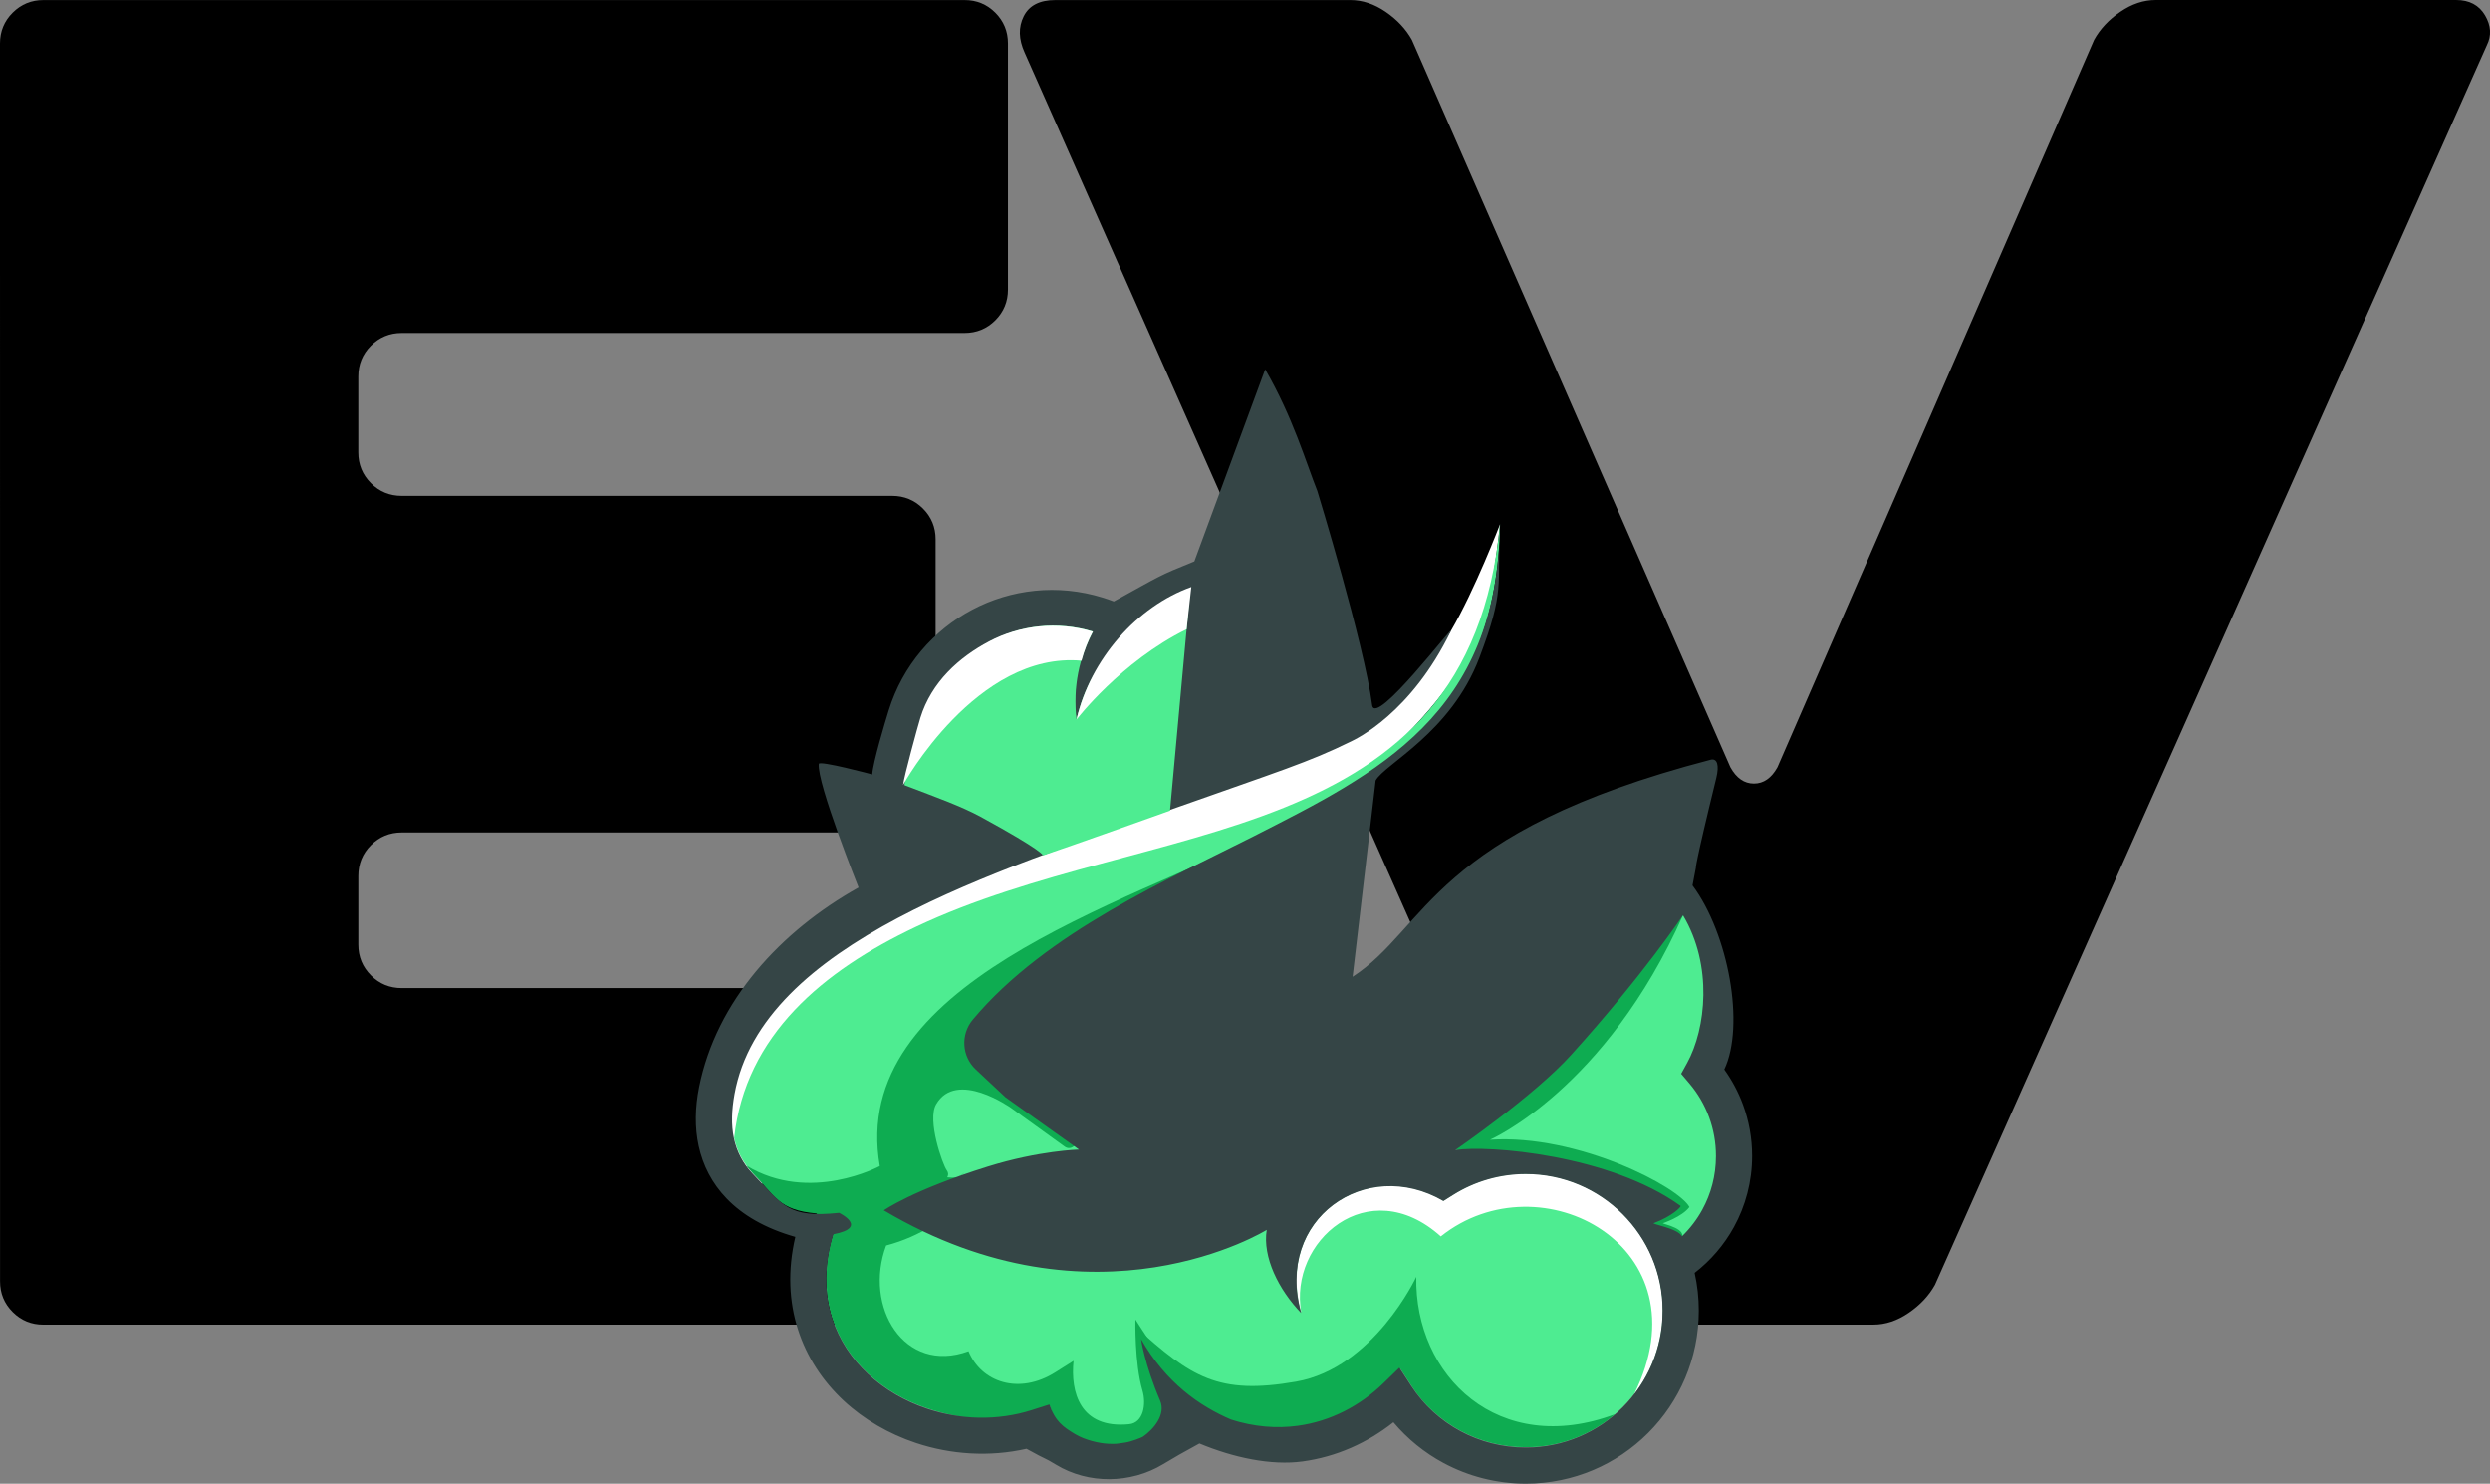
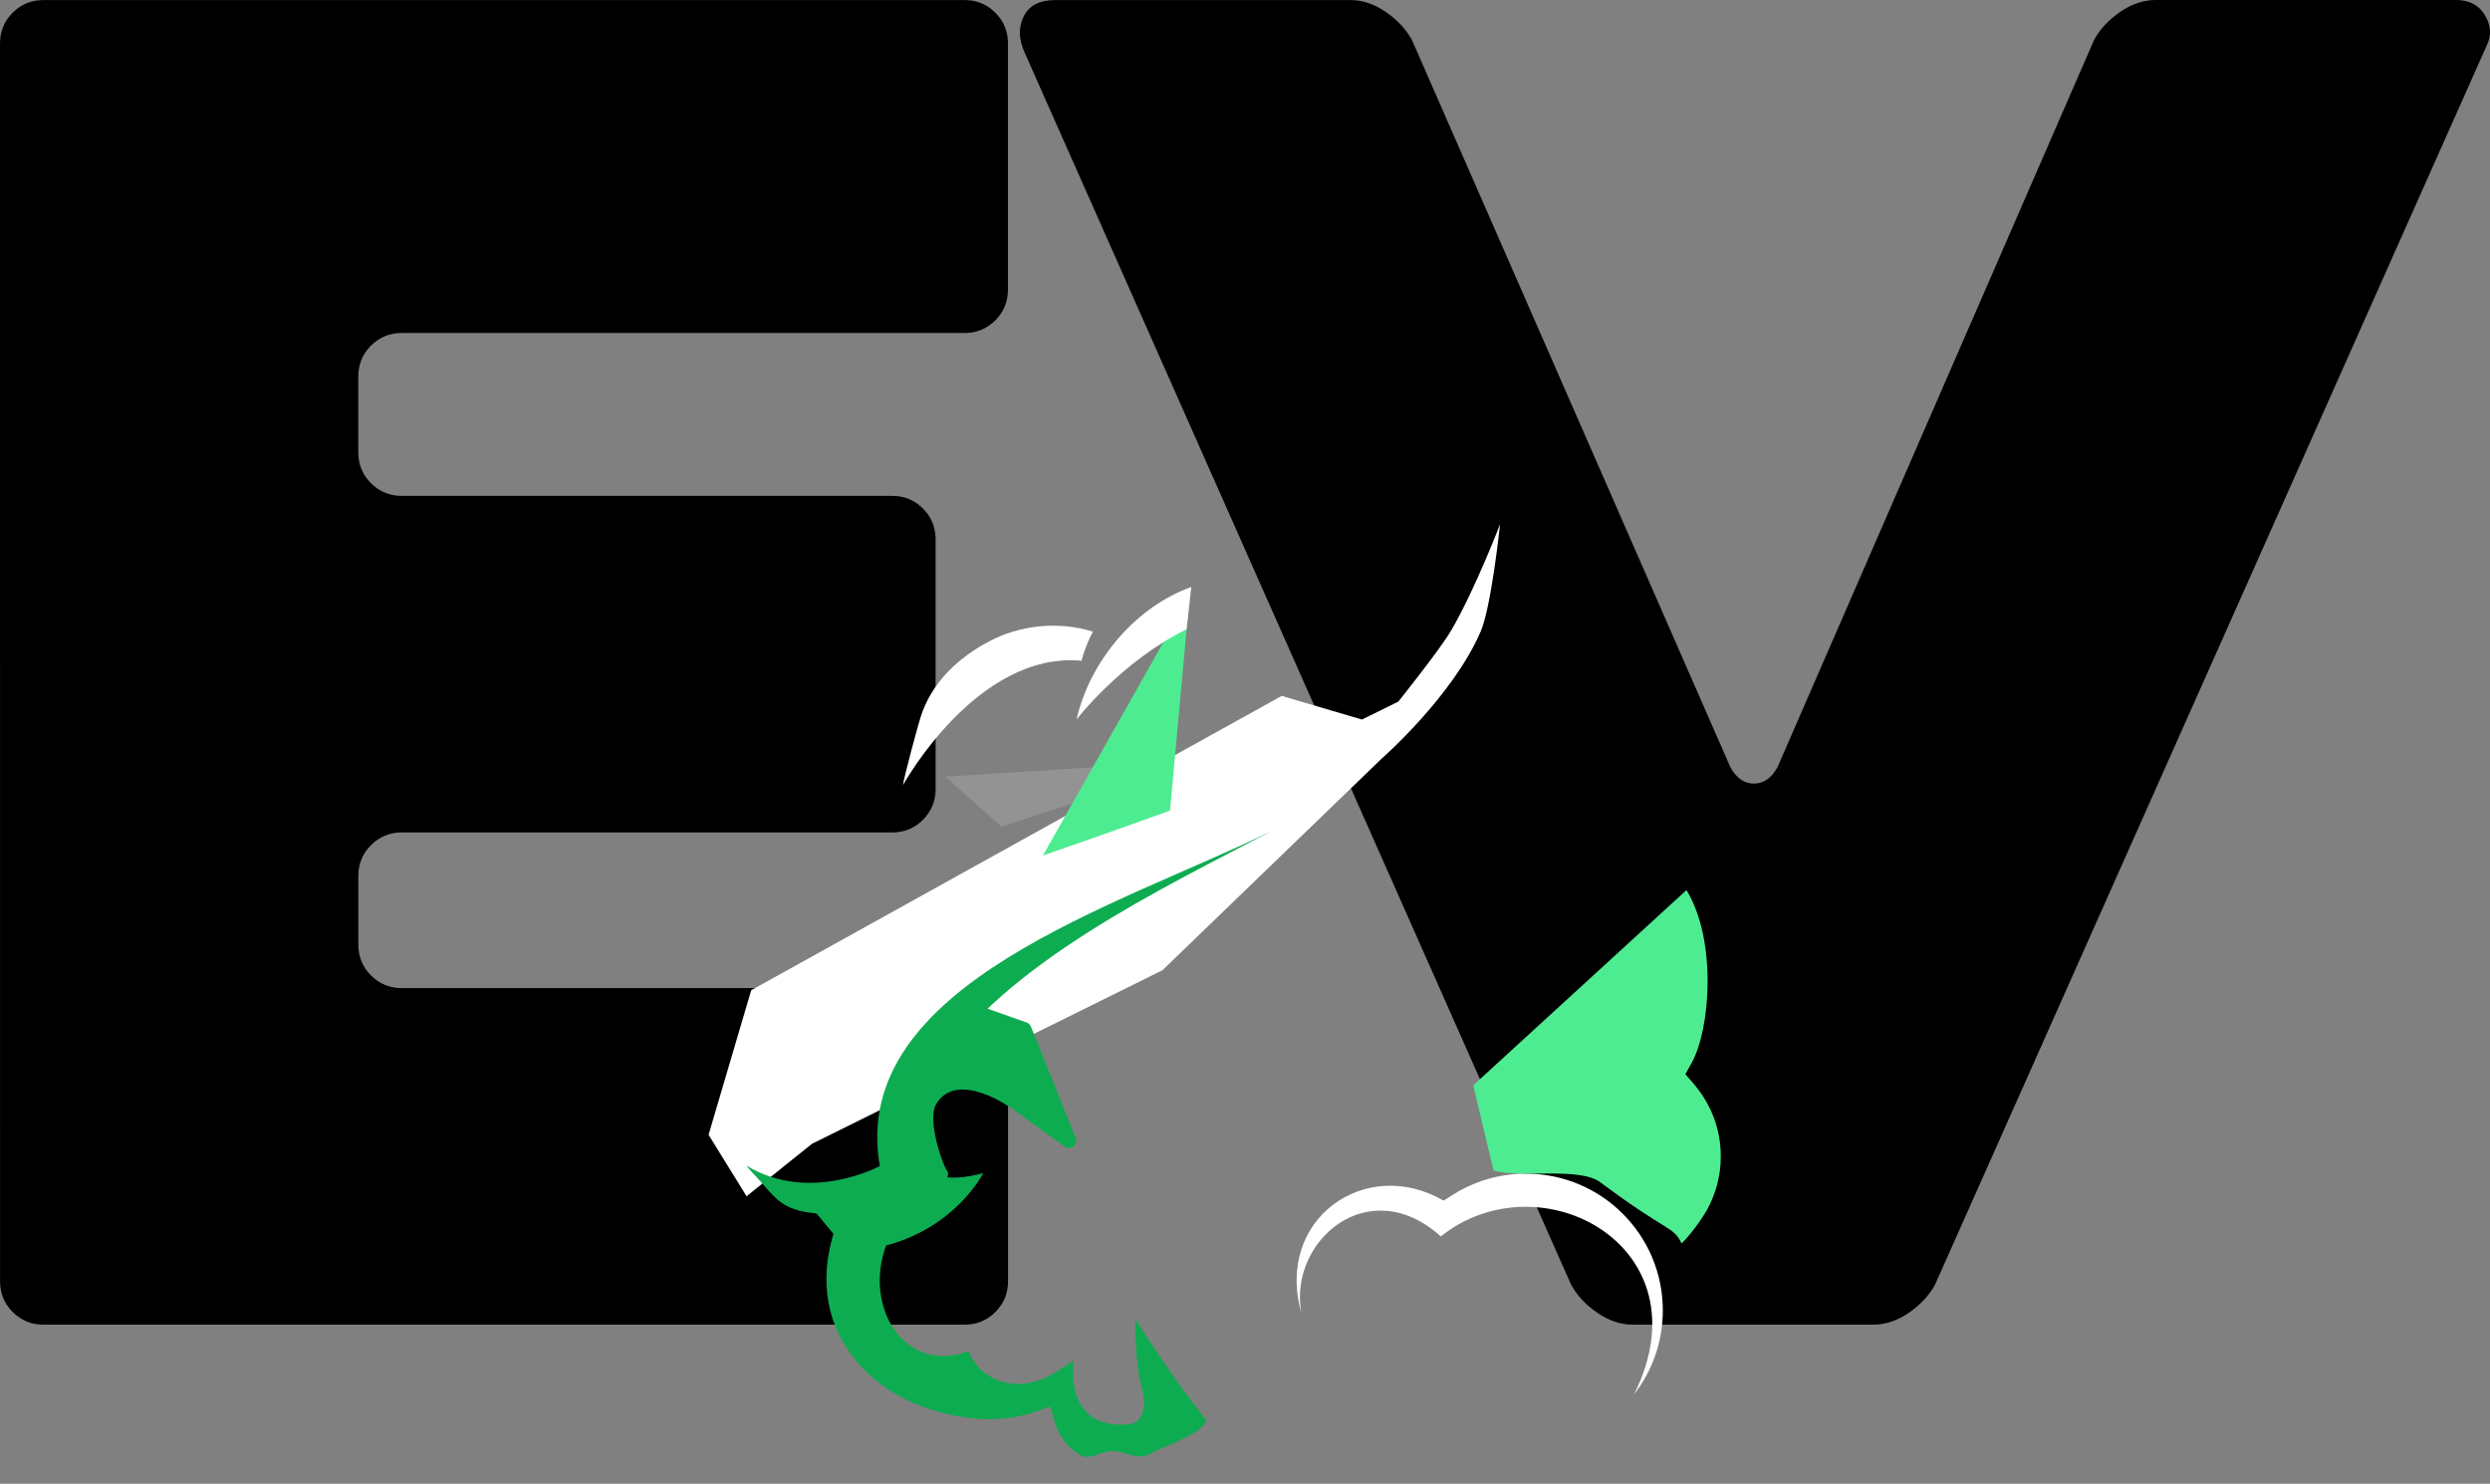
<svg xmlns="http://www.w3.org/2000/svg" id="b" width="820.44" height="488.89" viewBox="0 0 820.44 488.89">
  <rect x="0" y="0" width="820.44" height="488.89" fill="#808080" stroke="none" />
  <g id="c">
    <path d="M118.06,124.04v25.04c0,3.98,1.39,7.36,4.18,10.14,2.78,2.79,6.16,4.17,10.14,4.17h161.59c3.97,0,7.35,1.39,10.14,4.17,2.78,2.79,4.17,6.17,4.17,10.14v82.28c0,3.98-1.39,7.36-4.17,10.14-2.79,2.79-6.17,4.17-10.14,4.17h-161.59c-3.98,0-7.36,1.4-10.14,4.18s-4.17,6.17-4.17,10.14v22.66c0,3.98,1.39,7.36,4.18,10.14,2.78,2.79,6.16,4.17,10.14,4.17h185.44c3.97,0,7.35,1.39,10.14,4.17,2.78,2.79,4.17,6.17,4.17,10.14v82.28c0,3.98-1.39,7.36-4.17,10.14s-6.17,4.17-10.14,4.17H14.33c-3.98.01-7.36-1.38-10.14-4.16-2.79-2.78-4.17-6.16-4.17-10.14l-.02-407.85c0-3.97,1.39-7.35,4.17-10.14C6.95,1.42,10.33.02,14.31.02h303.5c3.97-.01,7.35,1.38,10.14,4.16,2.78,2.79,4.17,6.17,4.17,10.14v81.09c0,3.98-1.39,7.36-4.17,10.14s-6.17,4.17-10.14,4.17h-185.44c-3.98,0-7.36,1.41-10.14,4.18s-4.17,6.17-4.17,10.14Z" style="fill:#000; stroke-width:0px;" />
    <path d="M517.69,423.36L337.61,17.31c-1.98-4.37-2.09-8.35-.3-11.93S342.57.02,347.74.02h97.19c3.97,0,7.84,1.29,11.63,3.87,3.77,2.59,6.65,5.66,8.65,9.24l104.95,239.69c1.98,3.58,4.57,5.37,7.75,5.37,3.18,0,5.76-1.79,7.75-5.37L690,13.12c1.98-3.58,4.86-6.65,8.65-9.24,3.77-2.58,7.65-3.88,11.63-3.88h98.98c4.37,0,7.55,1.69,9.54,5.06,1.98,3.38,2.18,6.66.6,9.84l-181.84,408.45c-1.99,3.58-4.87,6.66-8.65,9.24-3.78,2.59-7.66,3.88-11.63,3.88h-79.3c-3.98,0-7.85-1.28-11.63-3.87-3.78-2.58-6.66-5.66-8.65-9.24Z" style="fill:#000; stroke-width:0px;" />
    <path d="M267.52,376.9l-21.53,17.27-12.52-20.25,14.05-47.64,174.79-96.98,26.45,7.79,11.98-5.91s13.66-17.06,17.34-23.32c7.87-13.4,16.18-35.13,16.18-35.13,0,0-2.84,27.13-6.4,35.38-9.25,21.44-32.7,41.94-32.7,41.94l-72.13,69.63-115.51,57.21Z" style="fill:#fff; fill-rule:evenodd; stroke-width:0px;" />
-     <path d="M417.44,405.11s-108.79-50.45-97.68-68.14c21.71-34.55,67.1-46.7,96.74-61.79,40.64-20.7,76.59-40.15,77.76-102.44-10.32,108.75-115.41,96.1-192.57,132.69-30.44,14.44-56.09,35.62-59.79,69.54.94,4.29,2.92,8.23,6.17,11.6,10.18,10.54,30.03,14.08,47.02,12.33,0,0-8.56,5.4-20.46,7.65-3.12,10.31-2.94,19.68-.36,27.75,2.26,7.1,6.41,13.29,11.79,18.32,5.48,5.13,12.21,9.03,19.53,11.46,10.9,3.63,23.1,4.03,34.45.41l5.77-1.84,1.73,5.82c1.48,5,4.52,8.64,8.29,10.92,3.36,2.04,5.72-3.97,9.75-4,4.01-.02,9.66,5.91,13.14,3.79,3.77-2.29,6.89-5.86,8.63-10.69-10.08-12.34-11.31-27.39-11.31-27.39,8.19,14.4,19.31,22.06,29.6,26.49,7.6,2.44,15.04,3.02,22.03,2.07,10.79-1.47,20.58-6.59,28.29-14.1l5.18-5.04,3.95,6.07c4.05,6.21,9.64,11.34,16.23,14.88,6.38,3.43,13.72,5.37,21.51,5.37,12.44,0,23.71-5.05,31.86-13.2,8.15-8.15,13.2-19.42,13.2-31.87,0-12.45-5.05-23.71-13.2-31.86-8.16-8.15-19.42-13.2-31.86-13.2-4.34,0-8.52.61-12.47,1.74-4.1,1.18-7.95,2.91-11.44,5.1l-3.27,2.05c-25.56-14.89-55.6,6-46.87,36.91-6.55-9.44-8.24-18.91-6.55-27.29" style="fill:#4eec91; fill-rule:evenodd; stroke-width:0px;" />
    <path d="M310.33,389.09c1.73-.32,2.69-2.05,1.64-3.46-1.37-1.84-6.56-16.51-3.53-21.75,6.71-11.62,24.69,1.17,24.69,1.17l17.71,12.78c1.94,1.4,4.5-.61,3.61-2.82l-14.76-36.73c-.26-.64-.77-1.13-1.42-1.36l-21.52-7.61c-.85-.3-1.8-.1-2.45.53-10.09,9.75-28.53,55.2-6.15,58.8.26.04.54.04.8-.01l1.37.48Z" style="fill:#0eac51; fill-rule:evenodd; stroke-width:0px;" />
    <path d="M558.01,357.07l-2.7-3.12,2.01-3.58c6.31-11.27,8.45-40.51-1.63-57.09l-70.27,64.34,6.68,28.01c8.69,2.82,28.12-1.34,35.25,3.98,22.72,16.95,23.85,14.23,26.72,20.11,2.69-2.56,6.5-7.73,8.33-10.99,2.92-5.23,4.59-11.25,4.59-17.67,0-4.52-.81-8.81-2.29-12.77-1.55-4.13-3.83-7.91-6.69-11.23Z" style="fill:#4eec91; fill-rule:evenodd; stroke-width:0px;" />
    <path d="M502.82,386.72c-4.34,0-8.52.61-12.47,1.74-4.1,1.18-7.95,2.91-11.44,5.1l-3.27,2.05c-25.56-14.89-55.6,6-46.87,36.91-4.28-23.45,22.1-46.56,45.97-25.12,32.83-26.17,87.92,3.39,63.69,52.02,5.93-7.63,9.46-17.22,9.46-27.63,0-12.45-5.05-23.71-13.2-31.86-8.16-8.15-19.42-13.2-31.86-13.2Z" style="fill:#fff; fill-rule:evenodd; stroke-width:0px;" />
-     <path d="M490.95,375.56s38.06-16.49,63.65-74.12c2.63-5.92-6.72-5.27-6.72-5.27-.62-1.3-17.05,26.34-17.82,25.06l-18.75,19.33-31.76,38.26c56.36,10.33,52.39,16.72,57.81,19.44,5.75,2.89,9.1,9.75,16.48,10.3,2.65-3.68-5.68-5.14-5.95-5.51,0,0,6.33-2.07,8.77-5.34-3.41-6.5-36.61-24.06-65.7-22.16Z" style="fill:#0eac51; fill-rule:evenodd; stroke-width:0px;" />
    <path d="M319.76,386.63c.31.02.63.03.95.04" style="fill:#0eac51; fill-rule:evenodd; stroke-width:0px;" />
-     <path d="M317.72,386.44c.29.04-7.69,5.28-7.38,5.31" style="fill:#0eac51; fill-rule:evenodd; stroke-width:0px;" />
    <path d="M274.62,406.55l-.13.44v.04s-.15.48-.15.48h0s-.13.48-.13.48v.05s-.11.35-.11.35l-.02.08h0s-.02.09-.02.09l-.02.09-.05.17-.02.09v.04s-.02.05-.02.05h0s-.07.26-.07.26l-.02.08h0s-.04.18-.04.18l-.04.17-.02.09-.02.09-.02.08-.02.09-.02.08-.02.09-.02.09-.02.08h0s-.02.1-.02.1l-.02.08-.02.09-.02.08-.06.26-.02.08-.02.09-.02.08-.04.17-.02.08-.02.08-.02.09-.05.26-.02.08v.08c-1.6,8.14-1.1,15.6,1.01,22.21,2.26,7.1,6.41,13.29,11.79,18.32,5.48,5.13,12.21,9.03,19.53,11.46,10.9,3.63,23.17,5.08,34.52,1.46l5.95-2.03,1.47,4.96c1.48,5,4.52,8.64,8.29,10.92,3.36,2.04,6.56-1.18,10.59-1.21,4.01-.02,8.82,3.13,12.3,1,3.77-2.29,17.09-6.29,18.83-11.13-10.08-12.34-23.4-33.24-23.4-33.24,0,0-.35,14.32,2.31,23.38,1.34,4.57.33,10.66-4.41,11.12-16.26,1.59-19.35-10.69-18.29-20.89l-5.96,3.76c-12.07,7.61-24.46,3.27-28.65-6.93-21.26,7.79-34.64-14.72-27.14-34.83,23.2-6.15,31.99-23.86,31.99-23.86-1.54.43-3,.76-4.37,1h-.05c-23.33,4.1-21.69-18.13-11.2-34.82,22-35.01,74.95-60.15,110.94-79.05-49.93,24.65-139.89,50.49-129.4,110.55,0,0-23.07,12.53-43.92-.14.62.84,1.31,1.66,2.07,2.44,7.21,7.46,8.5,12.25,20.97,13.3" style="fill:#0eac51; fill-rule:evenodd; stroke-width:0px;" />
-     <path d="M466.67,420.7s-14,30.09-39.63,34.56c-25.62,4.47-34.53-1.48-52.92-18.07,8.19,14.4,17.37,28.58,31.64,31.72,7.6,2.44,15.39,2.4,22.38,1.45,10.79-1.47,20.57-5.99,28.27-13.5l5.07-5.76,3.95,6.07c3.68,5.65,9.28,10.77,15.87,14.32,6.38,3.43,13.72,5.37,21.51,5.37,11.22,0,21.49-4.1,29.37-10.89-38.27,14.4-66.15-12.52-65.52-45.26Z" style="fill:#0eac51; fill-rule:evenodd; stroke-width:0px;" />
    <polygon points="317.67 436.46 317.67 436.48 317.67 436.48 317.67 436.46" style="fill:#0eac51; fill-rule:evenodd; stroke-width:0px;" />
-     <path d="M434.03,161.72c-3.68-9.26-8.03-24.23-17.16-40.03l-23.34,63.29c-12.1,4.89-10.5,4.35-26.54,13.19-1.2-.46-2.43-.89-3.67-1.27-14.87-4.6-30.2-2.74-42.95,3.99-12.76,6.73-22.95,18.33-27.55,33.19-1.28,4.15-5.12,16.95-5.43,21.1,0,0-17.47-4.69-17.6-3.47-.69,6.22,13.1,40.73,13.1,40.73-25.6,14.32-46.87,37.27-52.55,65.83-1.32,6.63-1.47,13.18-.13,19.34,1.4,6.38,4.36,12.27,9.24,17.32,5.24,5.43,12.64,9.8,22.61,12.63-2.6,11.1-2.05,21.35.85,30.45,2.92,9.17,8.19,17.08,15,23.45,6.71,6.26,14.94,11.04,23.91,14.02,11.49,3.82,24.2,4.68,36.41,1.91,7.75,4.31,5.08,2.42,9.78,5.27,5.28,3.2,11.42,4.78,17.56,4.74,6.15-.04,12.33-1.69,17.67-4.94q4.75-2.9,11.97-6.82c11.19,4.67,23.63,7.33,33.99,5.92,11.13-1.52,21.36-6.11,29.93-12.91,4.59,5.45,10.18,10.02,16.5,13.41,8.1,4.36,17.36,6.82,27.14,6.82,15.73,0,29.98-6.38,40.29-16.69,10.31-10.31,16.69-24.56,16.69-40.29,0-4.29-.47-8.46-1.37-12.48,5.3-4.09,9.72-9.24,12.95-15.12,3.82-6.95,5.99-14.93,5.99-23.39,0-5.92-1.05-11.6-2.99-16.87-1.53-4.17-3.62-8.07-6.18-11.64,6.86-14.48,1.42-44.67-10.47-60.65l1.1-5.8s-.48-.14,6.74-29.64c1-4.11.34-6.55-1.88-5.97-91.94,23.97-93.3,55.46-117.96,71.51l7.59-64.66c2.92-5.44,24.78-15.68,34.19-40.48,8.46-22.3,5.83-23.39,6.8-43.97-.83,62.78-40.35,82.02-81.16,102.8-26.91,13.7-68.31,31.4-92.57,60.44-4.07,4.87-3.65,12.07.99,16.41l9.78,9.15,24.22,17.24s-13.14.32-30.09,5.61c-24.83,7.75-34.22,14.41-34.22,14.41,69.83,41.46,126.18,6.44,126.18,6.44-1.46,8.96,3.96,19.76,11.33,27.41-8.73-30.91,21.31-51.8,46.87-36.91l3.27-2.05c3.49-2.19,7.34-3.92,11.44-5.1,3.95-1.13,8.13-1.74,12.47-1.74,12.44,0,23.71,5.04,31.86,13.2,8.15,8.15,13.2,19.42,13.2,31.86,0,12.45-5.04,23.71-13.2,31.87-8.15,8.15-19.42,13.2-31.86,13.2-7.79,0-15.13-1.94-21.51-5.37-6.59-3.55-12.19-8.67-16.23-14.88l-3.95-6.07-5.18,5.04c-7.7,7.51-17.5,12.63-28.29,14.1-6.99.95-14.43.37-22.03-2.07-10.29-4.43-21.41-12.09-29.6-26.49,0,0,1.09,8.12,6.27,20.27,1.98,4.63-2.16,9.46-5.62,11.87-.45.31-3.83,1.64-5.8,1.94-3.01.47-3.33.52-5.66.41-2.93-.13-7.65-1.18-11.01-3.22-3.77-2.28-6.44-4.08-8.39-9.73h0l-5.77,1.84c-11.36,3.62-23.55,3.21-34.45-.41-7.32-2.43-14.05-6.34-19.53-11.46-5.38-5.03-9.53-11.22-11.79-18.32-2.58-8.08-2.76-17.44.36-27.75,11.89-2.25,1.9-7.06,1.9-7.06-16.99,1.75-18.29-2.37-28.47-12.91-3.25-3.36-5.23-7.31-6.17-11.6-.98-4.51-.75-9.43.17-14.55,9.01-50.11,86.94-73.65,142.66-93.41,37.62-13.34,46.22-15.84,60.51-22.86,1.62-.79,19.71-9.24,32.9-36.41,1.45-2.98-24.98,31.96-25.97,24.45-2.66-20.27-18.08-70.6-18.08-70.6ZM300.04,255.34c.31-2.73,2.07-13.83,3.51-18.02,4.01-11.6,12.31-20.59,22.37-25.89,10.01-5.28,22.03-6.76,33.7-3.2-4.43,8.33-6.26,18.22-4.98,29,4.57-19.94,40.23-50.48,37.35-40.96-13.53,44.63-8.11,61.52-9.65,71.64M565.4,380.92c0,6.42-1.63,12.44-4.5,17.67-1.79,3.26-4.05,6.22-6.7,8.78-1.26-2.63-10.15-4.03-9.29-4.35,6.19-2.31,9.14-5.45,8.84-5.68-23.27-16.81-63.39-20.11-74.26-18.38,0,0,25.93-17.77,38.23-31.4,23.86-26.44,36.82-45.98,36.82-45.98,9.89,16.58,7.56,37.38,1.37,48.65l-1.97,3.58,2.65,3.12c2.81,3.31,5.05,7.1,6.56,11.23,1.45,3.96,2.25,8.25,2.25,12.77Z" style="fill:#354546; fill-rule:evenodd; stroke-width:0px;" />
    <path d="M378.36,251.65l-66.88,4.25,18.54,16.52c19.23-6.73,36.52-11.34,53.02-16.61l-4.67-4.16Z" style="fill:#fff; fill-rule:evenodd; opacity:.15; stroke-width:0px;" />
-     <path d="M343.65,281.88c8.97-2.99,41.86-14.77,41.86-14.77l6.48-70.84c-17.82,6.34-32.72,20.89-37.29,40.83-1.28-10.78.98-20.67,5.41-29-11.67-3.56-23.69-2.08-33.7,3.2-10.06,5.3-18.1,14.45-21.72,26.18-.84,2.72-7.45,20.96-6.59,21.28,10.49,3.98,18.85,7.01,24.97,10.34,20.92,11.4,20.6,12.77,20.6,12.77Z" style="fill:#4eec91; fill-rule:evenodd; stroke-width:0px;" />
+     <path d="M343.65,281.88c8.97-2.99,41.86-14.77,41.86-14.77l6.48-70.84Z" style="fill:#4eec91; fill-rule:evenodd; stroke-width:0px;" />
    <path d="M360.11,208.11c-11.67-3.56-24.13-2.08-34.14,3.2-10.06,5.3-19.08,13.47-22.71,25.2-.84,2.72-5.4,19.42-5.71,22.16,0,0,24.2-44.09,58.8-40.96.89-3.36,2.17-6.61,3.76-9.6Z" style="fill:#fff; fill-rule:evenodd; stroke-width:0px;" />
    <path d="M354.7,237.1s14.6-19.08,36.28-29.76l1.55-13.93c-17.82,6.34-33.26,23.75-37.83,43.69Z" style="fill:#fff; fill-rule:evenodd; stroke-width:0px;" />
  </g>
</svg>